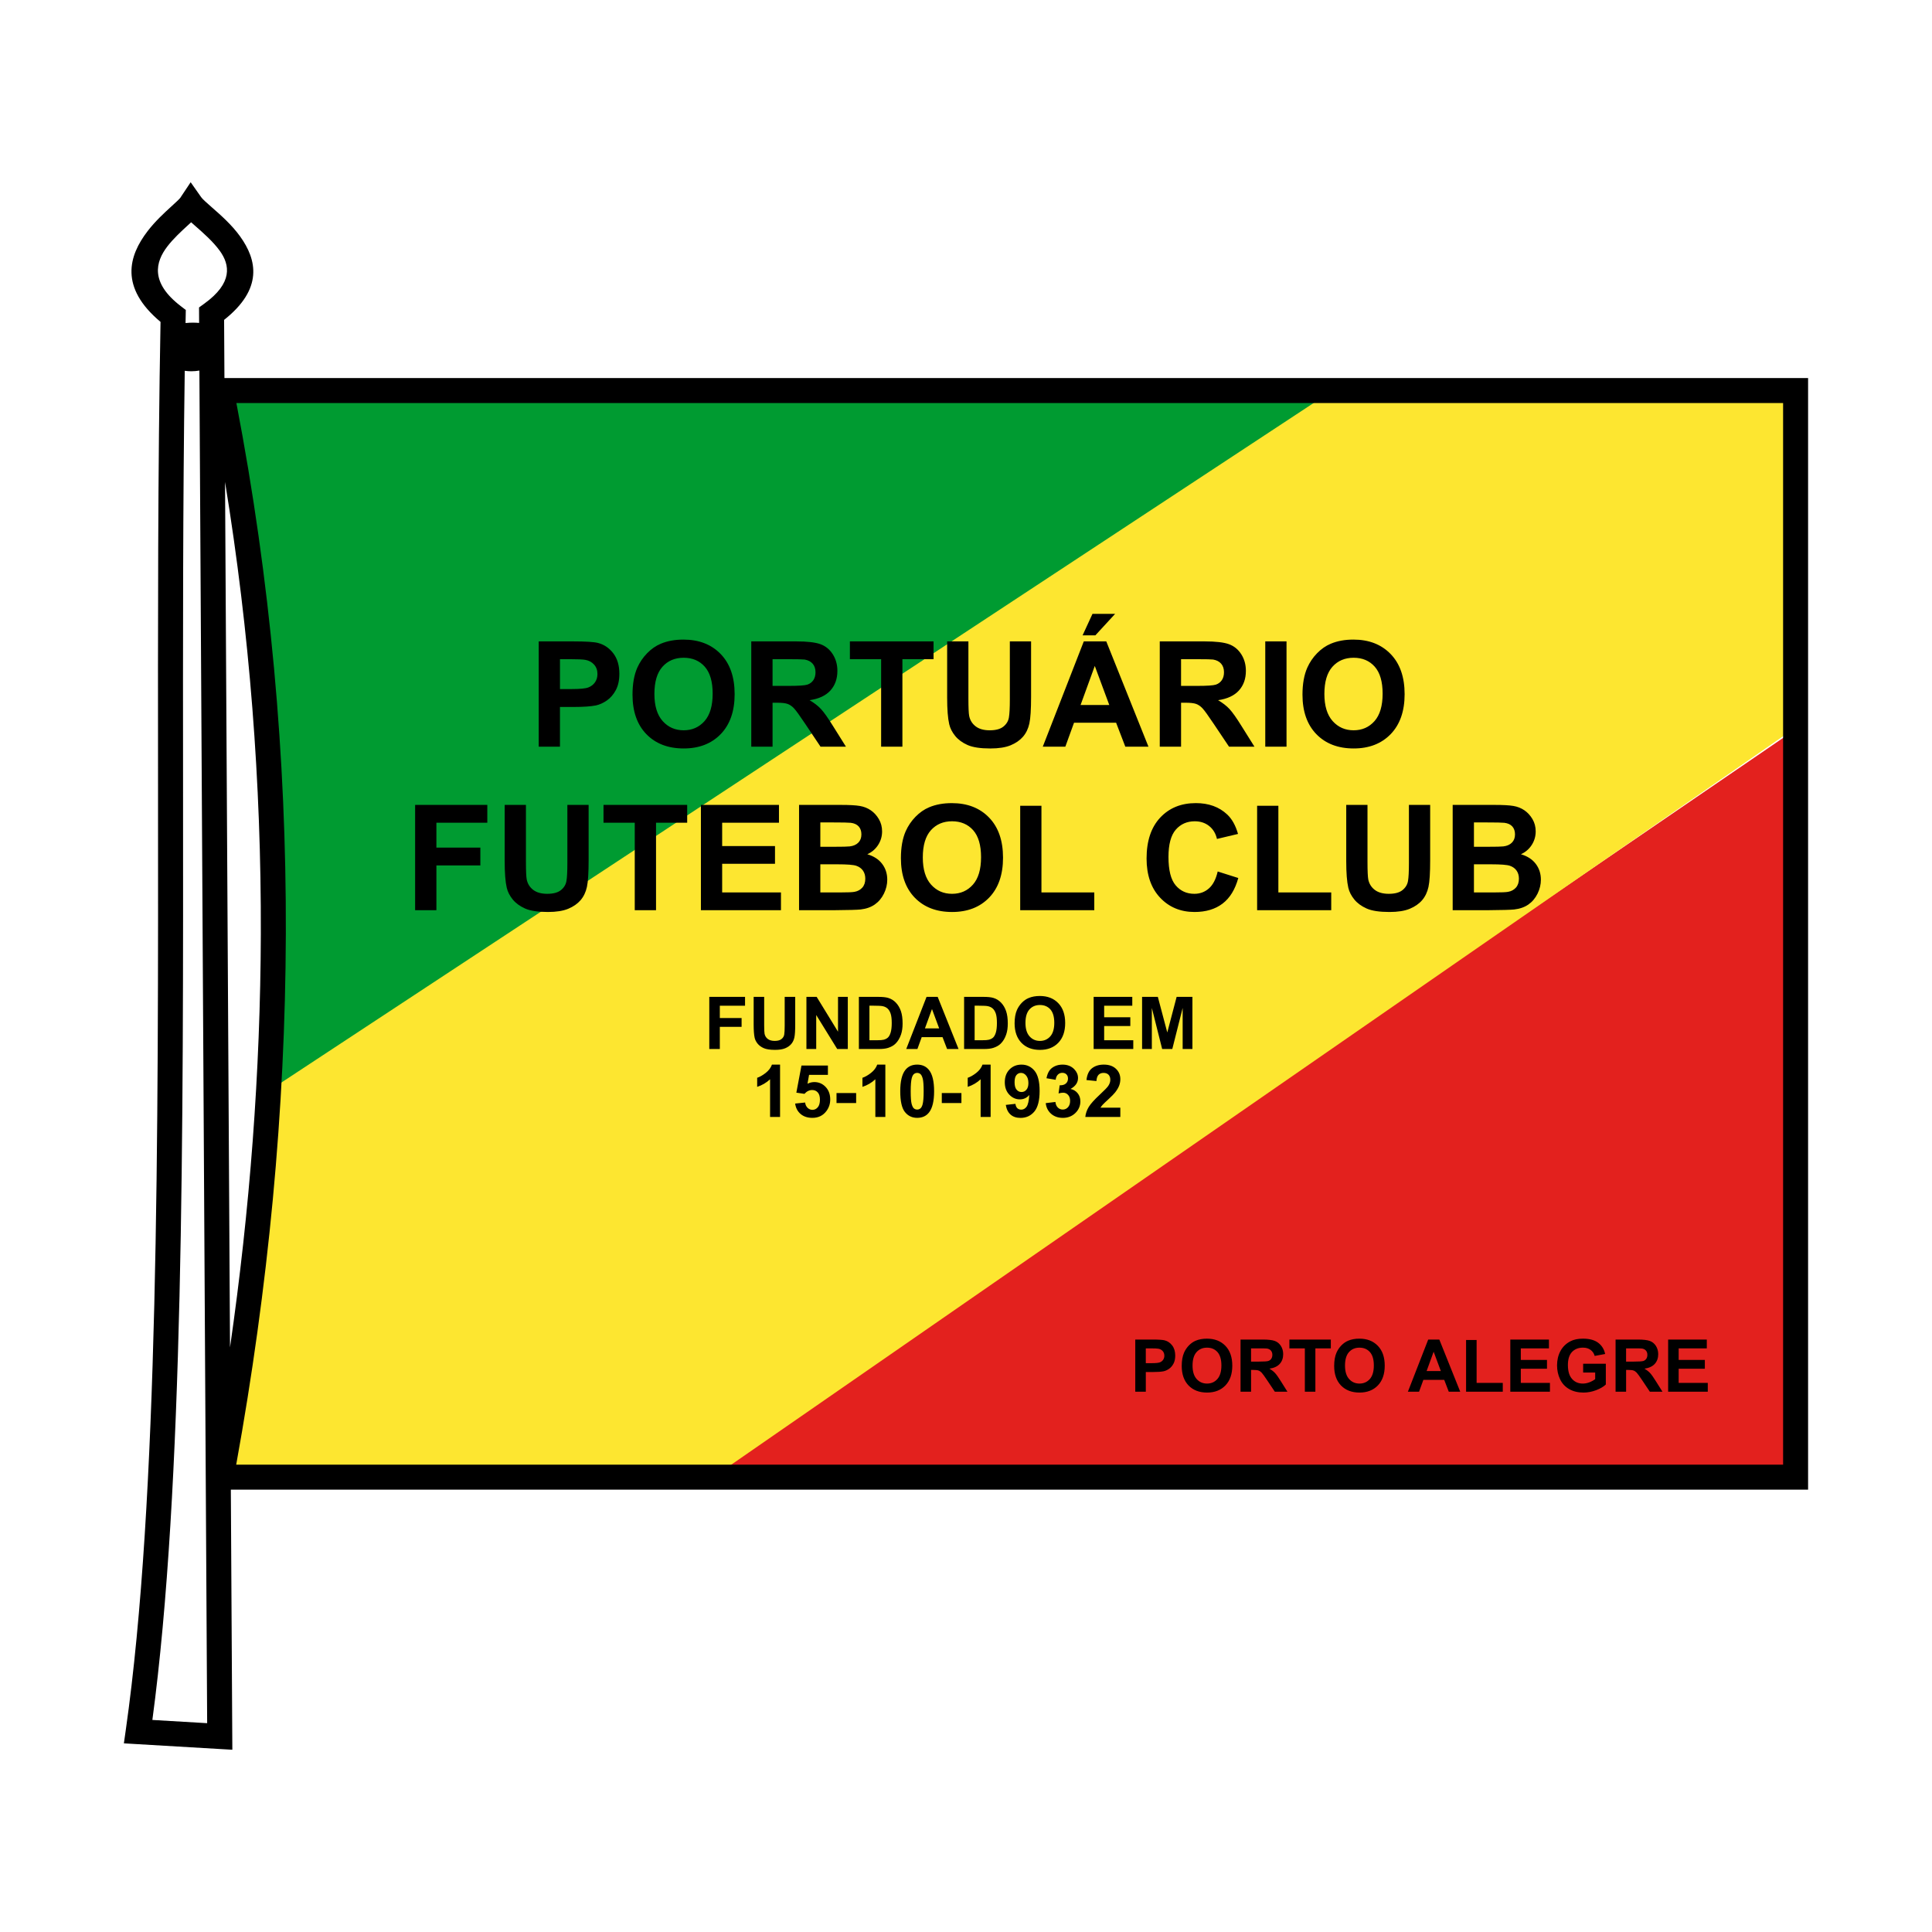
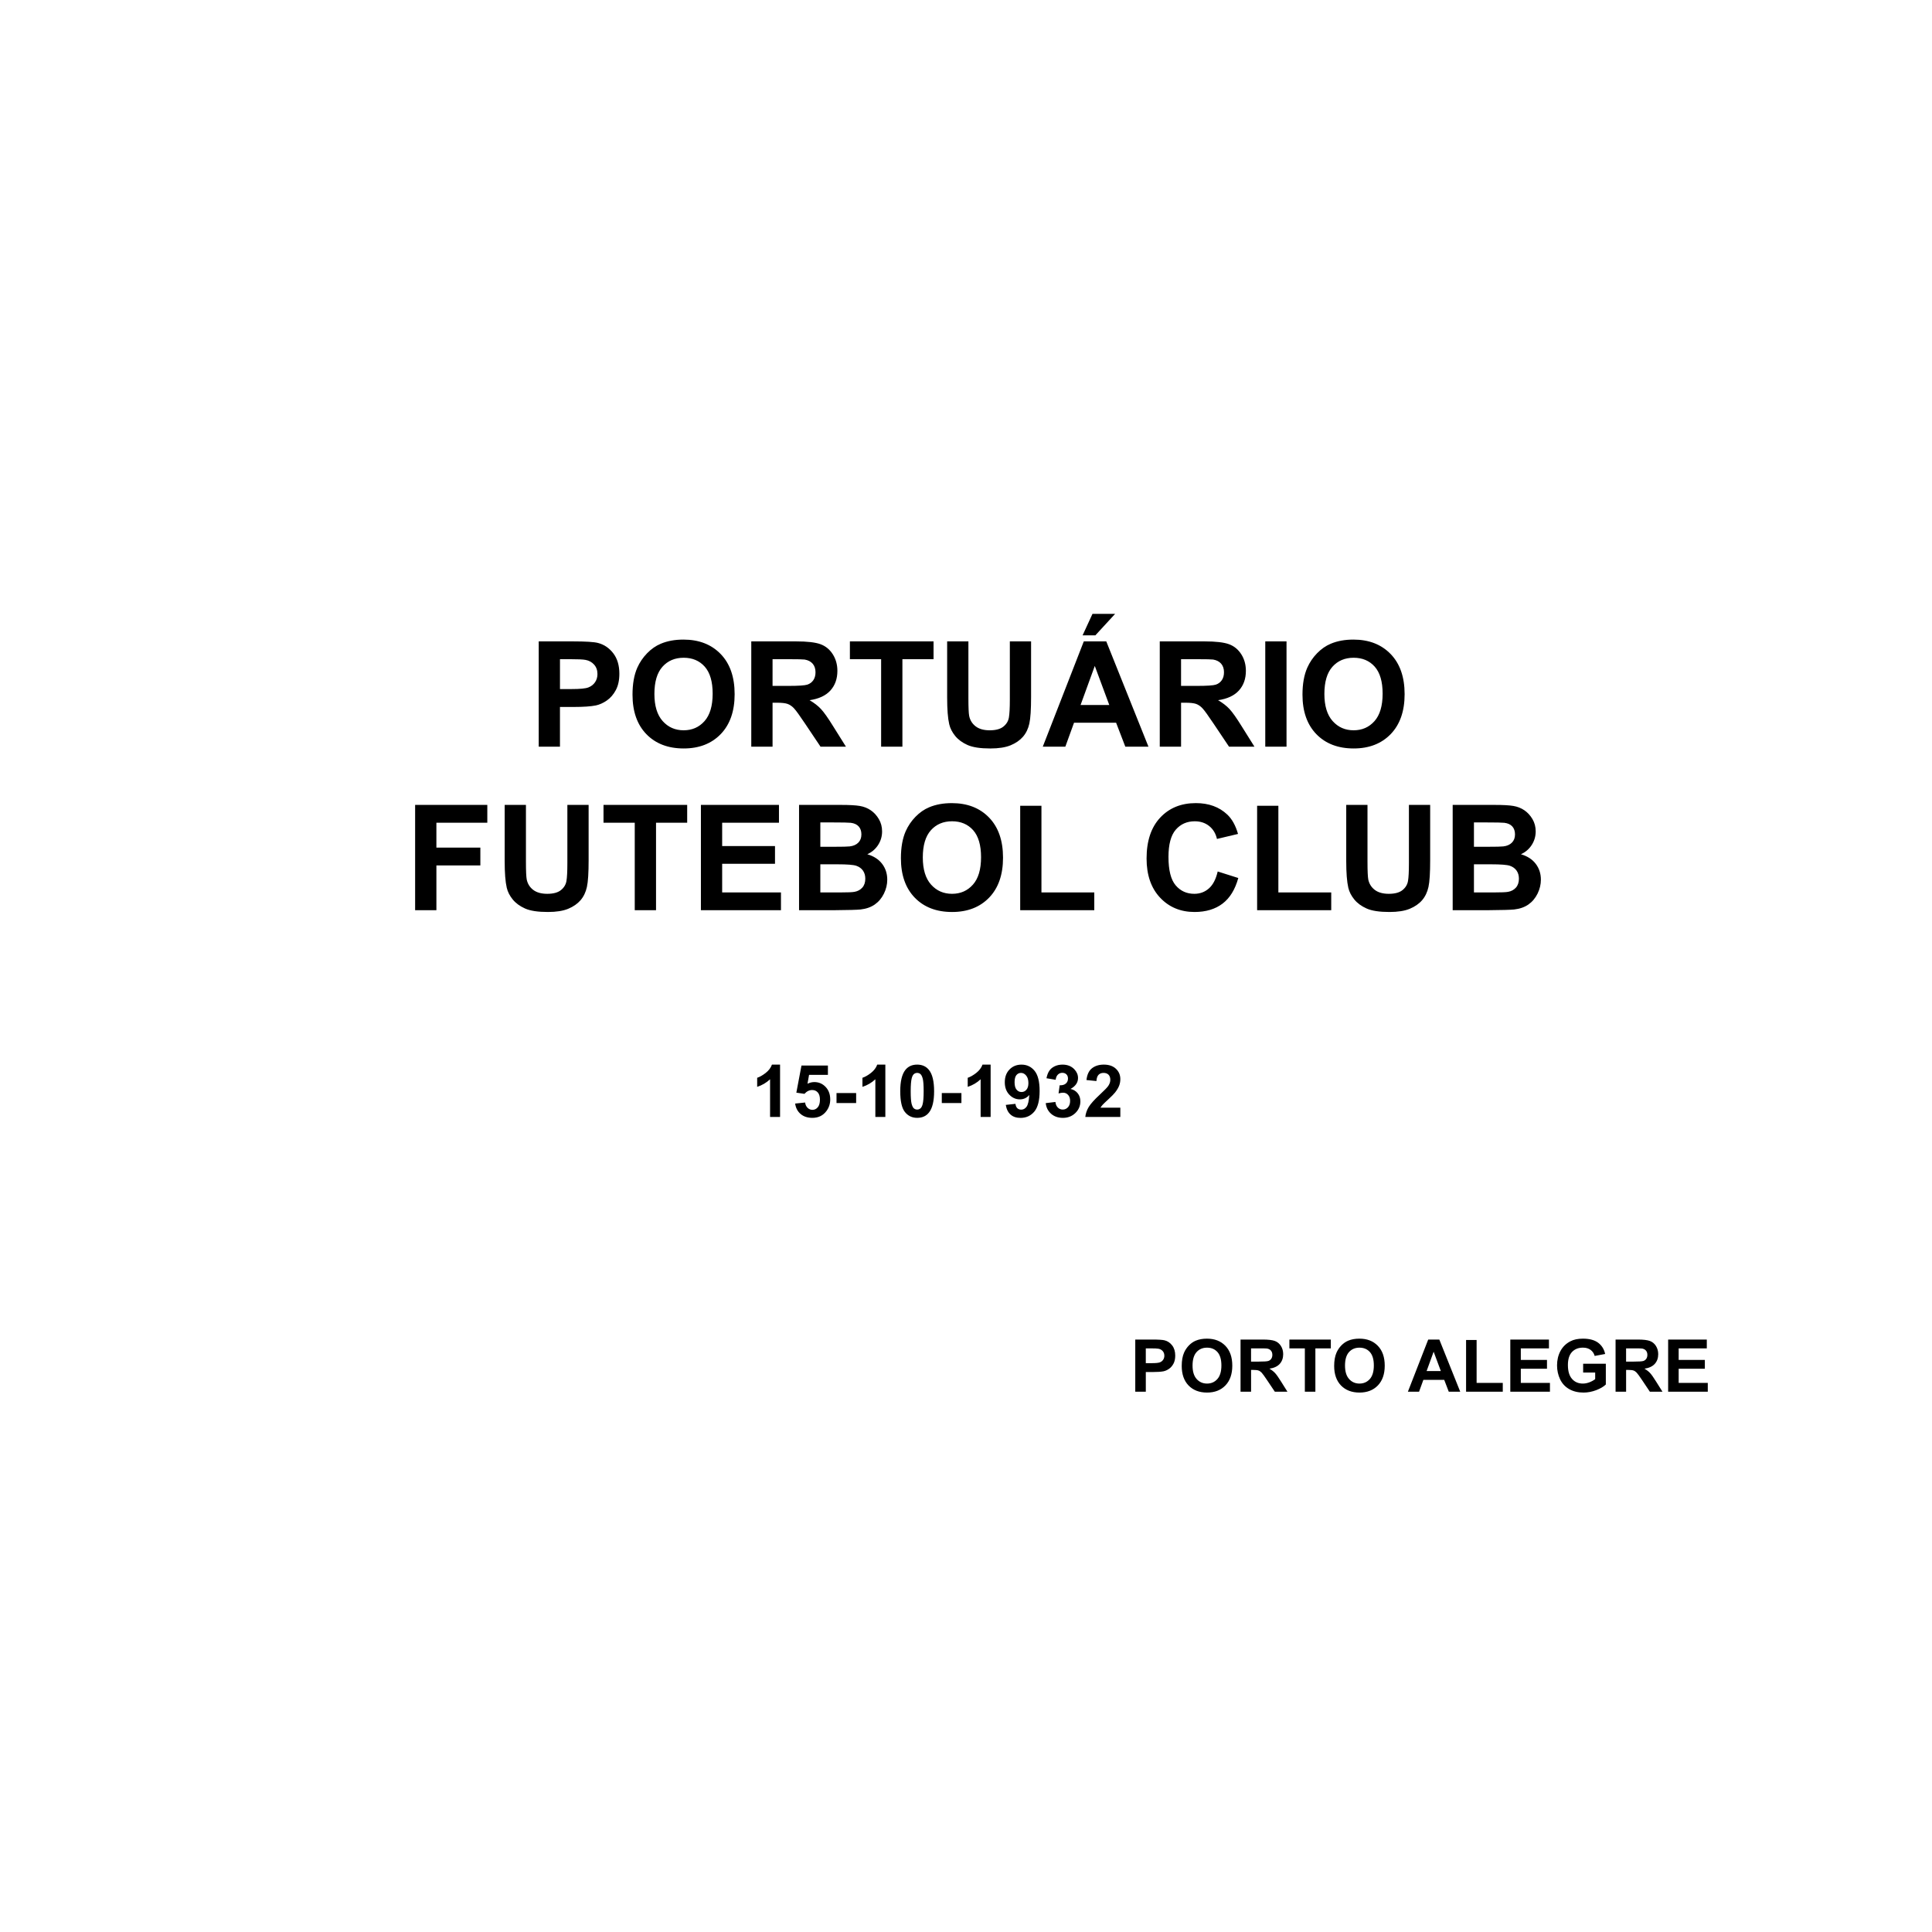
<svg xmlns="http://www.w3.org/2000/svg" version="1.1" id="Calque_1" width="192.756" height="192.756" viewBox="0 0 192.756 192.756" style="overflow:visible;enable-background:new 0 0 192.756 192.756;" xml:space="preserve">
  <g>
    <polygon style="fill-rule:evenodd;clip-rule:evenodd;fill:#FFFFFF;" points="0,0 192.756,0 192.756,192.756 0,192.756 0,0  " />
-     <path style="fill-rule:evenodd;clip-rule:evenodd;fill:#009B31;" d="M22.073,38.967l110.903,0.303L26.753,108.992   C29.353,85.996,27.174,61.963,22.073,38.967L22.073,38.967z" />
-     <path style="fill-rule:evenodd;clip-rule:evenodd;fill:#E3211E;" d="M70.003,147.377l109.445-74.812l-0.301,74.812   C179.147,147.377,69.426,147.377,70.003,147.377L70.003,147.377z" />
-     <path style="fill-rule:evenodd;clip-rule:evenodd;fill:#FDE630;" d="M27.27,108.535l105.678-69.568h46.199v33.625L71.159,147.377   H21.495C24.094,134.43,26.211,121.482,27.27,108.535L27.27,108.535z" />
    <path style="fill-rule:evenodd;clip-rule:evenodd;" d="M53.748,74.495V63.991h3.402c1.289,0,2.13,0.054,2.521,0.159   c0.601,0.157,1.108,0.499,1.514,1.027s0.609,1.21,0.609,2.045c0,0.646-0.118,1.188-0.352,1.626   c-0.234,0.44-0.531,0.785-0.893,1.037c-0.359,0.25-0.727,0.416-1.098,0.496c-0.507,0.101-1.241,0.152-2.201,0.152h-1.382v3.962   H53.748L53.748,74.495z M55.869,65.769v2.979h1.159c0.836,0,1.396-0.053,1.678-0.164c0.281-0.11,0.501-0.282,0.663-0.517   c0.159-0.234,0.239-0.506,0.239-0.817c0-0.381-0.113-0.697-0.338-0.946c-0.222-0.247-0.508-0.403-0.851-0.465   c-0.254-0.049-0.763-0.071-1.526-0.071H55.869L55.869,65.769z M63.106,69.308c0-1.071,0.158-1.969,0.479-2.695   c0.239-0.533,0.565-1.015,0.979-1.44c0.413-0.424,0.865-0.739,1.357-0.945c0.656-0.279,1.409-0.416,2.265-0.416   c1.548,0,2.786,0.48,3.716,1.441c0.929,0.959,1.393,2.294,1.393,4.003c0,1.698-0.462,3.023-1.384,3.982   c-0.922,0.955-2.154,1.436-3.696,1.436c-1.562,0-2.805-0.477-3.728-1.429C63.565,72.292,63.106,70.978,63.106,69.308L63.106,69.308   z M65.29,69.237c0,1.188,0.276,2.091,0.825,2.705c0.55,0.614,1.247,0.919,2.094,0.919c0.843,0,1.537-0.303,2.081-0.915   c0.541-0.609,0.812-1.522,0.812-2.739c0-1.204-0.265-2.101-0.79-2.695c-0.528-0.592-1.23-0.888-2.103-0.888   c-0.876,0-1.581,0.301-2.117,0.9C65.558,67.123,65.29,68.026,65.29,69.237L65.29,69.237z M74.955,74.495V63.991h4.466   c1.122,0,1.937,0.096,2.446,0.284c0.508,0.188,0.917,0.523,1.222,1.005c0.306,0.484,0.458,1.034,0.458,1.655   c0,0.788-0.233,1.441-0.695,1.954c-0.462,0.511-1.157,0.837-2.079,0.969c0.46,0.27,0.839,0.562,1.138,0.883   c0.298,0.32,0.7,0.888,1.206,1.705l1.284,2.05h-2.536l-1.533-2.287c-0.546-0.817-0.917-1.331-1.118-1.544   c-0.201-0.213-0.414-0.357-0.639-0.437c-0.225-0.079-0.579-0.118-1.068-0.118h-0.428v4.385H74.955L74.955,74.495z M77.078,68.432   h1.567c1.018,0,1.654-0.042,1.908-0.127c0.253-0.085,0.45-0.234,0.595-0.445c0.142-0.21,0.215-0.472,0.215-0.788   c0-0.354-0.095-0.638-0.284-0.856c-0.188-0.217-0.455-0.354-0.799-0.413c-0.172-0.022-0.688-0.035-1.549-0.035h-1.653V68.432   L77.078,68.432z M87.91,74.495v-8.727h-3.116v-1.778h8.347v1.778h-3.108v8.727H87.91L87.91,74.495z M94.497,63.991h2.121v5.688   c0,0.902,0.026,1.489,0.078,1.756c0.09,0.431,0.308,0.775,0.648,1.035c0.342,0.262,0.809,0.392,1.401,0.392   c0.602,0,1.057-0.122,1.362-0.369c0.307-0.245,0.49-0.549,0.55-0.905c0.063-0.359,0.095-0.954,0.095-1.785v-5.811h2.119v5.518   c0,1.262-0.056,2.152-0.172,2.673c-0.113,0.521-0.325,0.959-0.633,1.318c-0.309,0.357-0.722,0.643-1.234,0.856   c-0.517,0.213-1.191,0.318-2.023,0.318c-1.002,0-1.763-0.115-2.282-0.348c-0.519-0.232-0.927-0.533-1.228-0.902   s-0.499-0.758-0.594-1.164c-0.14-0.602-0.208-1.49-0.208-2.667V63.991L94.497,63.991z M114.581,74.495h-2.309l-0.917-2.387h-4.2   l-0.866,2.387h-2.25l4.092-10.504h2.242L114.581,74.495L114.581,74.495z M110.674,70.339l-1.447-3.898l-1.419,3.898H110.674   L110.674,70.339z M108.01,63.389l0.987-2.143h2.258l-1.971,2.143H108.01L108.01,63.389z M115.71,74.495V63.991h4.467   c1.122,0,1.938,0.096,2.445,0.284c0.509,0.188,0.917,0.523,1.223,1.005c0.307,0.484,0.457,1.034,0.457,1.655   c0,0.788-0.232,1.441-0.694,1.954c-0.461,0.511-1.156,0.837-2.079,0.969c0.461,0.27,0.84,0.562,1.139,0.883   c0.297,0.32,0.698,0.888,1.205,1.705l1.284,2.05h-2.537l-1.533-2.287c-0.546-0.817-0.917-1.331-1.117-1.544   c-0.2-0.213-0.413-0.357-0.638-0.437c-0.226-0.079-0.58-0.118-1.07-0.118h-0.427v4.385H115.71L115.71,74.495z M117.834,68.432   h1.567c1.017,0,1.653-0.042,1.908-0.127c0.251-0.085,0.449-0.234,0.593-0.445c0.143-0.21,0.216-0.472,0.216-0.788   c0-0.354-0.096-0.638-0.283-0.856c-0.188-0.217-0.455-0.354-0.8-0.413c-0.171-0.022-0.688-0.035-1.549-0.035h-1.652V68.432   L117.834,68.432z M126.236,74.495V63.991h2.121v10.504H126.236L126.236,74.495z M129.949,69.308c0-1.071,0.16-1.969,0.48-2.695   c0.238-0.533,0.563-1.015,0.978-1.44c0.414-0.424,0.865-0.739,1.357-0.945c0.655-0.279,1.408-0.416,2.266-0.416   c1.547,0,2.784,0.48,3.714,1.441c0.929,0.959,1.395,2.294,1.395,4.003c0,1.698-0.462,3.023-1.384,3.982   c-0.922,0.955-2.156,1.436-3.695,1.436c-1.562,0-2.807-0.477-3.729-1.429C130.41,72.292,129.949,70.978,129.949,69.308   L129.949,69.308z M132.134,69.237c0,1.188,0.276,2.091,0.825,2.705c0.55,0.614,1.247,0.919,2.093,0.919   c0.843,0,1.538-0.303,2.082-0.915c0.539-0.609,0.811-1.522,0.811-2.739c0-1.204-0.264-2.101-0.789-2.695   c-0.528-0.592-1.231-0.888-2.104-0.888c-0.875,0-1.58,0.301-2.116,0.9C132.402,67.123,132.134,68.026,132.134,69.237   L132.134,69.237z" />
    <path style="fill-rule:evenodd;clip-rule:evenodd;" d="M41.417,90.81V80.306h7.202v1.778h-5.08v2.484h4.386v1.778H43.54v4.464   H41.417L41.417,90.81z M50.354,80.306h2.119v5.688c0,0.903,0.027,1.49,0.079,1.756c0.09,0.431,0.308,0.775,0.648,1.035   c0.342,0.261,0.809,0.391,1.401,0.391c0.602,0,1.057-0.123,1.362-0.369c0.306-0.245,0.489-0.548,0.55-0.905   c0.064-0.359,0.093-0.954,0.093-1.785v-5.811h2.121v5.517c0,1.262-0.056,2.153-0.172,2.674c-0.115,0.521-0.325,0.958-0.633,1.318   c-0.309,0.357-0.722,0.644-1.235,0.856c-0.516,0.213-1.191,0.318-2.023,0.318c-1.002,0-1.763-0.115-2.281-0.348   c-0.52-0.232-0.928-0.533-1.229-0.902c-0.3-0.369-0.499-0.758-0.594-1.164c-0.14-0.602-0.208-1.49-0.208-2.666V80.306   L50.354,80.306z M63.329,90.81v-8.726h-3.117v-1.778h8.348v1.778h-3.108v8.726H63.329L63.329,90.81z M69.93,90.81V80.306h7.787   v1.778H72.05v2.328h5.272v1.768H72.05v2.859h5.867v1.771H69.93L69.93,90.81z M79.723,80.306h4.199c0.831,0,1.452,0.034,1.861,0.104   c0.408,0.069,0.773,0.213,1.095,0.433c0.324,0.221,0.59,0.512,0.805,0.878c0.215,0.364,0.323,0.775,0.323,1.228   c0,0.492-0.132,0.944-0.396,1.355c-0.266,0.411-0.626,0.719-1.079,0.925c0.638,0.186,1.133,0.504,1.475,0.951   c0.345,0.45,0.516,0.979,0.516,1.585c0,0.477-0.11,0.941-0.333,1.394c-0.223,0.45-0.525,0.812-0.91,1.081   c-0.385,0.269-0.859,0.435-1.424,0.499c-0.353,0.036-1.206,0.061-2.558,0.071h-3.575V80.306L79.723,80.306z M81.845,82.054v2.429   h1.39c0.826,0,1.34-0.012,1.541-0.037c0.361-0.042,0.647-0.166,0.856-0.374c0.208-0.208,0.31-0.482,0.31-0.822   c0-0.325-0.087-0.589-0.267-0.792c-0.181-0.203-0.447-0.325-0.799-0.367c-0.211-0.024-0.815-0.037-1.813-0.037H81.845   L81.845,82.054z M81.845,86.232v2.807h1.962c0.766,0,1.25-0.02,1.455-0.063c0.315-0.057,0.572-0.198,0.77-0.418   c0.199-0.223,0.299-0.521,0.299-0.893c0-0.315-0.079-0.582-0.23-0.802c-0.154-0.22-0.374-0.382-0.663-0.482   c-0.289-0.101-0.917-0.149-1.881-0.149H81.845L81.845,86.232z M89.884,85.623c0-1.071,0.159-1.969,0.479-2.696   c0.239-0.533,0.564-1.015,0.979-1.44c0.414-0.422,0.866-0.739,1.357-0.943c0.656-0.279,1.409-0.416,2.265-0.416   c1.548,0,2.785,0.479,3.715,1.44c0.928,0.958,1.393,2.294,1.393,4.004c0,1.697-0.462,3.023-1.383,3.981   c-0.922,0.956-2.155,1.436-3.696,1.436c-1.563,0-2.805-0.477-3.728-1.429C90.344,88.606,89.884,87.293,89.884,85.623L89.884,85.623   z M92.068,85.552c0,1.189,0.276,2.091,0.825,2.705c0.55,0.614,1.246,0.919,2.093,0.919c0.844,0,1.539-0.304,2.082-0.915   c0.541-0.608,0.812-1.521,0.812-2.739c0-1.204-0.264-2.101-0.79-2.696c-0.529-0.591-1.23-0.887-2.104-0.887   c-0.875,0-1.58,0.301-2.116,0.9C92.337,83.439,92.068,84.341,92.068,85.552L92.068,85.552z M101.785,90.81V80.391h2.12v8.648h5.272   v1.771H101.785L101.785,90.81z M121.49,86.948l2.054,0.651c-0.315,1.147-0.838,1.999-1.571,2.556   c-0.732,0.555-1.663,0.834-2.792,0.834c-1.393,0-2.541-0.477-3.438-1.429c-0.898-0.954-1.349-2.257-1.349-3.908   c0-1.749,0.453-3.106,1.356-4.074c0.901-0.966,2.088-1.451,3.56-1.451c1.284,0,2.328,0.379,3.132,1.14   c0.479,0.448,0.835,1.093,1.076,1.935l-2.102,0.5c-0.123-0.544-0.382-0.975-0.778-1.29c-0.394-0.315-0.873-0.472-1.436-0.472   c-0.777,0-1.41,0.279-1.896,0.838c-0.483,0.558-0.727,1.463-0.727,2.715c0,1.328,0.237,2.274,0.717,2.837   c0.478,0.564,1.1,0.846,1.862,0.846c0.563,0,1.049-0.179,1.454-0.538C121.021,88.281,121.312,87.716,121.49,86.948L121.49,86.948z    M125.423,90.81V80.391h2.12v8.648h5.274v1.771H125.423L125.423,90.81z M134.315,80.306h2.12v5.688c0,0.903,0.028,1.49,0.078,1.756   c0.092,0.431,0.309,0.775,0.649,1.035c0.343,0.261,0.81,0.391,1.401,0.391c0.602,0,1.056-0.123,1.362-0.369   c0.305-0.245,0.489-0.548,0.55-0.905c0.064-0.359,0.093-0.954,0.093-1.785v-5.811h2.12v5.517c0,1.262-0.055,2.153-0.171,2.674   c-0.115,0.521-0.325,0.958-0.634,1.318c-0.308,0.357-0.721,0.644-1.234,0.856c-0.516,0.213-1.19,0.318-2.023,0.318   c-1.002,0-1.763-0.115-2.28-0.348c-0.521-0.232-0.929-0.533-1.229-0.902c-0.301-0.369-0.499-0.758-0.595-1.164   c-0.139-0.602-0.208-1.49-0.208-2.666V80.306L134.315,80.306z M144.933,80.306h4.199c0.832,0,1.453,0.034,1.861,0.104   c0.408,0.069,0.772,0.213,1.096,0.433c0.322,0.221,0.589,0.512,0.805,0.878c0.216,0.364,0.322,0.775,0.322,1.228   c0,0.492-0.131,0.944-0.396,1.355c-0.265,0.411-0.626,0.719-1.077,0.925c0.639,0.186,1.133,0.504,1.474,0.951   c0.345,0.45,0.517,0.979,0.517,1.585c0,0.477-0.11,0.941-0.332,1.394c-0.224,0.45-0.525,0.812-0.91,1.081   c-0.385,0.269-0.859,0.435-1.423,0.499c-0.354,0.036-1.207,0.061-2.559,0.071h-3.576V80.306L144.933,80.306z M147.056,82.054v2.429   h1.389c0.828,0,1.341-0.012,1.541-0.037c0.362-0.042,0.648-0.166,0.855-0.374c0.208-0.208,0.311-0.482,0.311-0.822   c0-0.325-0.087-0.589-0.266-0.792c-0.181-0.203-0.447-0.325-0.801-0.367c-0.209-0.024-0.812-0.037-1.812-0.037H147.056   L147.056,82.054z M147.056,86.232v2.807h1.962c0.765,0,1.25-0.02,1.455-0.063c0.315-0.057,0.571-0.198,0.771-0.418   c0.197-0.223,0.299-0.521,0.299-0.893c0-0.315-0.079-0.582-0.231-0.802c-0.154-0.22-0.374-0.382-0.663-0.482   c-0.287-0.101-0.916-0.149-1.879-0.149H147.056L147.056,86.232z" />
-     <path style="fill-rule:evenodd;clip-rule:evenodd;" d="M70.766,104.661v-5.203h3.567v0.881h-2.516v1.23h2.172v0.881h-2.172v2.211   H70.766L70.766,104.661z M75.192,99.458h1.05v2.818c0,0.446,0.013,0.737,0.039,0.869c0.045,0.214,0.152,0.384,0.321,0.513   c0.169,0.129,0.4,0.193,0.694,0.193c0.297,0,0.522-0.06,0.674-0.184c0.152-0.12,0.243-0.271,0.273-0.447   c0.03-0.178,0.046-0.474,0.046-0.884v-2.879h1.05v2.733c0,0.625-0.027,1.065-0.084,1.322c-0.057,0.26-0.161,0.477-0.314,0.654   c-0.152,0.177-0.357,0.319-0.611,0.424c-0.256,0.105-0.59,0.156-1.002,0.156c-0.497,0-0.874-0.056-1.13-0.172   c-0.257-0.114-0.458-0.263-0.608-0.445c-0.149-0.184-0.247-0.376-0.295-0.577c-0.068-0.298-0.102-0.737-0.102-1.32V99.458   L75.192,99.458z M80.457,104.661v-5.203h1.022l2.13,3.475v-3.475h0.976v5.203H83.53l-2.096-3.394v3.394H80.457L80.457,104.661z    M85.692,99.458h1.919c0.432,0,0.762,0.033,0.99,0.1c0.305,0.09,0.567,0.25,0.784,0.48c0.218,0.229,0.384,0.51,0.499,0.842   c0.112,0.333,0.168,0.742,0.168,1.23c0,0.428-0.052,0.797-0.159,1.106c-0.13,0.378-0.315,0.685-0.558,0.918   c-0.182,0.179-0.427,0.316-0.738,0.416c-0.231,0.074-0.541,0.11-0.93,0.11h-1.976V99.458L85.692,99.458z M86.743,100.339v3.445   h0.783c0.293,0,0.505-0.016,0.636-0.05c0.169-0.042,0.312-0.114,0.424-0.216c0.113-0.102,0.204-0.271,0.275-0.503   s0.108-0.552,0.108-0.953c0-0.402-0.037-0.71-0.108-0.925c-0.071-0.216-0.17-0.385-0.297-0.504   c-0.128-0.121-0.291-0.202-0.487-0.245c-0.146-0.034-0.433-0.05-0.862-0.05H86.743L86.743,100.339z M95.635,104.661h-1.143   l-0.454-1.183h-2.08l-0.429,1.183h-1.114l2.026-5.203h1.111L95.635,104.661L95.635,104.661z M93.701,102.603l-0.717-1.93   l-0.703,1.93H93.701L93.701,102.603z M96.189,99.458h1.92c0.433,0,0.761,0.033,0.988,0.1c0.306,0.09,0.566,0.25,0.784,0.48   c0.219,0.229,0.384,0.51,0.498,0.842c0.113,0.333,0.169,0.742,0.169,1.23c0,0.428-0.054,0.797-0.16,1.106   c-0.129,0.378-0.314,0.685-0.556,0.918c-0.182,0.179-0.428,0.316-0.739,0.416c-0.229,0.074-0.541,0.11-0.929,0.11h-1.975V99.458   L96.189,99.458z M97.239,100.339v3.445h0.783c0.293,0,0.505-0.016,0.637-0.05c0.168-0.042,0.31-0.114,0.424-0.216   c0.111-0.102,0.202-0.271,0.274-0.503c0.069-0.232,0.106-0.552,0.106-0.953c0-0.402-0.037-0.71-0.106-0.925   c-0.072-0.216-0.172-0.385-0.298-0.504c-0.128-0.121-0.291-0.202-0.487-0.245c-0.147-0.034-0.434-0.05-0.863-0.05H97.239   L97.239,100.339z M101.227,102.092c0-0.53,0.079-0.975,0.237-1.335c0.12-0.264,0.28-0.502,0.485-0.714   c0.204-0.209,0.429-0.365,0.673-0.467c0.324-0.139,0.697-0.206,1.121-0.206c0.767,0,1.379,0.237,1.84,0.714   c0.46,0.475,0.69,1.136,0.69,1.982c0,0.841-0.229,1.497-0.685,1.972c-0.458,0.474-1.067,0.71-1.83,0.71   c-0.774,0-1.391-0.235-1.848-0.706C101.456,103.569,101.227,102.918,101.227,102.092L101.227,102.092z M102.31,102.057   c0,0.589,0.137,1.036,0.408,1.34s0.617,0.455,1.037,0.455c0.418,0,0.761-0.15,1.03-0.452c0.267-0.302,0.401-0.754,0.401-1.356   c0-0.597-0.131-1.041-0.39-1.337c-0.262-0.292-0.611-0.438-1.042-0.438c-0.434,0-0.783,0.149-1.049,0.446   C102.442,101.01,102.31,101.456,102.31,102.057L102.31,102.057z M109.113,104.661v-5.203h3.855v0.881h-2.806v1.153h2.61v0.876   h-2.61v1.416h2.905v0.877H109.113L109.113,104.661z M113.946,104.661v-5.203h1.572l0.942,3.55l0.933-3.55h1.575v5.203h-0.974   v-4.096l-1.034,4.096h-1.01l-1.031-4.096v4.096H113.946L113.946,104.661z" />
    <path style="fill-rule:evenodd;clip-rule:evenodd;" d="M77.827,111.439H76.83v-3.759c-0.365,0.342-0.793,0.594-1.287,0.756v-0.904   c0.259-0.085,0.542-0.246,0.847-0.483c0.306-0.239,0.515-0.516,0.628-0.833h0.809V111.439L77.827,111.439z M79.332,110.102   l0.994-0.104c0.028,0.225,0.113,0.403,0.251,0.534c0.139,0.132,0.301,0.197,0.482,0.197c0.209,0,0.385-0.085,0.53-0.253   c0.144-0.17,0.217-0.425,0.217-0.766c0-0.318-0.072-0.56-0.216-0.718c-0.143-0.16-0.33-0.24-0.559-0.24   c-0.286,0-0.542,0.127-0.77,0.381l-0.809-0.118l0.512-2.707h2.637v0.933h-1.881l-0.156,0.884c0.223-0.111,0.449-0.167,0.682-0.167   c0.442,0,0.818,0.162,1.124,0.482c0.308,0.322,0.462,0.74,0.462,1.254c0,0.427-0.124,0.811-0.372,1.145   c-0.34,0.46-0.808,0.689-1.41,0.689c-0.48,0-0.872-0.129-1.174-0.387C79.573,110.884,79.391,110.537,79.332,110.102L79.332,110.102   z M83.459,110.052v-0.998h1.959v0.998H83.459L83.459,110.052z M88.331,111.439h-0.997v-3.759c-0.365,0.342-0.794,0.594-1.288,0.756   v-0.904c0.259-0.085,0.543-0.246,0.848-0.483c0.305-0.239,0.515-0.516,0.628-0.833h0.809V111.439L88.331,111.439z M91.506,106.216   c0.505,0,0.899,0.181,1.183,0.54c0.338,0.425,0.507,1.131,0.507,2.117c0,0.984-0.17,1.692-0.511,2.123   c-0.281,0.355-0.674,0.532-1.179,0.532c-0.504,0-0.913-0.194-1.223-0.584c-0.311-0.389-0.465-1.083-0.465-2.081   c0-0.979,0.171-1.685,0.511-2.116C90.61,106.394,91.002,106.216,91.506,106.216L91.506,106.216z M91.506,107.043   c-0.12,0-0.228,0.038-0.322,0.114c-0.095,0.078-0.168,0.215-0.22,0.414c-0.068,0.259-0.104,0.692-0.104,1.302   c0,0.611,0.032,1.03,0.092,1.258c0.062,0.229,0.14,0.381,0.232,0.457c0.095,0.075,0.201,0.113,0.321,0.113   c0.121,0,0.229-0.038,0.324-0.116c0.094-0.075,0.168-0.214,0.221-0.412c0.068-0.256,0.103-0.688,0.103-1.3   c0-0.609-0.031-1.028-0.092-1.258c-0.062-0.228-0.139-0.38-0.232-0.458C91.735,107.081,91.627,107.043,91.506,107.043   L91.506,107.043z M93.963,110.052v-0.998h1.958v0.998H93.963L93.963,110.052z M98.835,111.439h-0.997v-3.759   c-0.365,0.342-0.794,0.594-1.289,0.756v-0.904c0.26-0.085,0.543-0.246,0.848-0.483c0.305-0.239,0.516-0.516,0.628-0.833h0.81   V111.439L98.835,111.439z M100.347,110.236l0.964-0.106c0.024,0.196,0.087,0.342,0.187,0.437c0.1,0.094,0.229,0.142,0.393,0.142   c0.207,0,0.382-0.095,0.524-0.283c0.146-0.189,0.237-0.582,0.278-1.179c-0.25,0.292-0.565,0.437-0.94,0.437   c-0.408,0-0.763-0.158-1.06-0.473c-0.298-0.316-0.445-0.728-0.445-1.233c0-0.529,0.156-0.953,0.471-1.276   c0.313-0.322,0.713-0.484,1.196-0.484c0.529,0,0.962,0.204,1.3,0.612s0.508,1.079,0.508,2.014c0,0.951-0.178,1.638-0.528,2.059   c-0.354,0.42-0.812,0.63-1.379,0.63c-0.405,0-0.734-0.106-0.984-0.324C100.578,110.99,100.418,110.667,100.347,110.236   L100.347,110.236z M102.604,108.058c0-0.322-0.074-0.571-0.223-0.749c-0.147-0.178-0.32-0.266-0.514-0.266   c-0.184,0-0.337,0.072-0.458,0.217c-0.124,0.146-0.184,0.385-0.184,0.717c0,0.336,0.066,0.583,0.199,0.737   c0.131,0.158,0.297,0.237,0.497,0.237c0.19,0,0.354-0.075,0.483-0.226C102.539,108.572,102.604,108.351,102.604,108.058   L102.604,108.058z M104.333,110.059l0.964-0.116c0.03,0.246,0.113,0.434,0.248,0.562c0.136,0.132,0.299,0.196,0.49,0.196   c0.205,0,0.379-0.079,0.521-0.234c0.139-0.157,0.209-0.365,0.209-0.631c0-0.251-0.066-0.449-0.201-0.597   c-0.136-0.147-0.3-0.22-0.494-0.22c-0.126,0-0.279,0.023-0.458,0.073l0.111-0.812c0.271,0.007,0.476-0.051,0.617-0.175   c0.142-0.125,0.213-0.289,0.213-0.495c0-0.176-0.051-0.314-0.155-0.419c-0.104-0.104-0.244-0.156-0.416-0.156   c-0.171,0-0.316,0.06-0.437,0.178c-0.121,0.118-0.193,0.291-0.221,0.518l-0.918-0.155c0.063-0.315,0.159-0.566,0.29-0.754   c0.127-0.188,0.309-0.336,0.539-0.443c0.229-0.108,0.488-0.162,0.774-0.162c0.491,0,0.883,0.156,1.179,0.468   c0.242,0.256,0.366,0.544,0.366,0.866c0,0.457-0.25,0.821-0.749,1.093c0.297,0.063,0.535,0.207,0.714,0.43   c0.179,0.221,0.269,0.491,0.269,0.806c0,0.457-0.168,0.846-0.5,1.168c-0.333,0.321-0.749,0.482-1.245,0.482   c-0.471,0-0.862-0.136-1.173-0.406C104.561,110.851,104.381,110.497,104.333,110.059L104.333,110.059z M111.776,110.513v0.927   h-3.495c0.038-0.351,0.15-0.682,0.341-0.996c0.188-0.313,0.562-0.729,1.121-1.247c0.45-0.418,0.726-0.703,0.826-0.852   c0.139-0.206,0.207-0.41,0.207-0.61c0-0.222-0.061-0.393-0.179-0.513c-0.121-0.12-0.286-0.179-0.496-0.179   c-0.208,0-0.374,0.062-0.496,0.188c-0.124,0.125-0.195,0.334-0.215,0.625l-0.993-0.1c0.061-0.55,0.246-0.942,0.559-1.182   s0.701-0.358,1.171-0.358c0.513,0,0.916,0.139,1.209,0.415c0.294,0.277,0.44,0.621,0.44,1.033c0,0.234-0.042,0.456-0.125,0.669   c-0.084,0.212-0.219,0.434-0.399,0.664c-0.121,0.154-0.339,0.375-0.653,0.664c-0.314,0.288-0.514,0.481-0.598,0.575   c-0.083,0.095-0.153,0.187-0.204,0.276H111.776L111.776,110.513z" />
    <path style="fill-rule:evenodd;clip-rule:evenodd;" d="M113.266,138.85v-5.203h1.686c0.638,0,1.055,0.027,1.248,0.079   c0.298,0.077,0.549,0.247,0.75,0.509s0.303,0.6,0.303,1.013c0,0.319-0.059,0.589-0.175,0.806c-0.117,0.218-0.263,0.389-0.442,0.513   c-0.179,0.124-0.359,0.206-0.544,0.246c-0.251,0.05-0.614,0.075-1.09,0.075h-0.684v1.963H113.266L113.266,138.85z M114.317,134.526   v1.477h0.572c0.415,0,0.693-0.027,0.832-0.081c0.139-0.055,0.248-0.14,0.327-0.257c0.079-0.115,0.119-0.251,0.119-0.403   c0-0.189-0.055-0.345-0.166-0.469c-0.111-0.123-0.254-0.2-0.422-0.23c-0.127-0.024-0.379-0.036-0.757-0.036H114.317   L114.317,134.526z M117.901,136.28c0-0.53,0.077-0.976,0.237-1.335c0.117-0.265,0.279-0.503,0.483-0.715   c0.204-0.208,0.43-0.364,0.672-0.467c0.325-0.138,0.699-0.205,1.123-0.205c0.766,0,1.378,0.237,1.839,0.713   c0.46,0.475,0.691,1.137,0.691,1.983c0,0.84-0.229,1.496-0.687,1.972c-0.456,0.474-1.067,0.711-1.83,0.711   c-0.774,0-1.389-0.236-1.846-0.707C118.128,137.758,117.901,137.107,117.901,136.28L117.901,136.28z M118.981,136.245   c0,0.589,0.137,1.035,0.408,1.34c0.273,0.304,0.619,0.454,1.037,0.454s0.763-0.15,1.031-0.452c0.268-0.302,0.402-0.753,0.402-1.356   c0-0.597-0.132-1.041-0.392-1.335c-0.263-0.293-0.608-0.439-1.042-0.439s-0.783,0.148-1.047,0.445   C119.114,135.197,118.981,135.646,118.981,136.245L118.981,136.245z M123.769,138.85v-5.203h2.212c0.556,0,0.959,0.048,1.212,0.141   c0.251,0.094,0.454,0.259,0.605,0.498c0.151,0.24,0.226,0.513,0.226,0.82c0,0.39-0.114,0.713-0.343,0.967   c-0.229,0.254-0.574,0.415-1.029,0.48c0.227,0.132,0.414,0.278,0.562,0.437c0.146,0.159,0.346,0.44,0.597,0.845l0.637,1.016h-1.257   l-0.76-1.133c-0.271-0.404-0.454-0.659-0.554-0.766c-0.1-0.104-0.204-0.176-0.316-0.216c-0.111-0.039-0.285-0.059-0.529-0.059   h-0.212v2.173H123.769L123.769,138.85z M124.819,135.847h0.777c0.504,0,0.818-0.021,0.945-0.063   c0.125-0.042,0.222-0.116,0.293-0.22c0.071-0.104,0.108-0.234,0.108-0.391c0-0.176-0.049-0.317-0.142-0.425   s-0.226-0.176-0.396-0.205c-0.085-0.01-0.342-0.017-0.768-0.017h-0.819V135.847L124.819,135.847z M130.185,138.85v-4.323h-1.542   v-0.88h4.134v0.88h-1.541v4.323H130.185L130.185,138.85z M133.11,136.28c0-0.53,0.079-0.976,0.237-1.335   c0.118-0.265,0.279-0.503,0.483-0.715c0.205-0.208,0.429-0.364,0.674-0.467c0.323-0.138,0.696-0.205,1.121-0.205   c0.767,0,1.38,0.237,1.839,0.713c0.462,0.475,0.691,1.137,0.691,1.983c0,0.84-0.229,1.496-0.685,1.972   c-0.458,0.474-1.068,0.711-1.832,0.711c-0.772,0-1.388-0.236-1.846-0.707C133.338,137.758,133.11,137.107,133.11,136.28   L133.11,136.28z M134.192,136.245c0,0.589,0.136,1.035,0.408,1.34c0.271,0.304,0.617,0.454,1.035,0.454   c0.419,0,0.763-0.15,1.032-0.452c0.267-0.302,0.401-0.753,0.401-1.356c0-0.597-0.13-1.041-0.392-1.335   c-0.261-0.293-0.609-0.439-1.042-0.439c-0.434,0-0.782,0.148-1.047,0.445C134.324,135.197,134.192,135.646,134.192,136.245   L134.192,136.245z M145.687,138.85h-1.144l-0.454-1.183h-2.079l-0.43,1.183h-1.114l2.027-5.203h1.109L145.687,138.85   L145.687,138.85z M143.752,136.79l-0.717-1.93l-0.702,1.93H143.752L143.752,136.79z M146.271,138.85v-5.16h1.051v4.283h2.61v0.877   H146.271L146.271,138.85z M150.683,138.85v-5.203h3.856v0.88h-2.807v1.154h2.611v0.875h-2.611v1.417h2.906v0.877H150.683   L150.683,138.85z M157.951,136.937v-0.877h2.263v2.072c-0.221,0.214-0.538,0.401-0.957,0.563c-0.418,0.16-0.84,0.242-1.268,0.242   c-0.545,0-1.02-0.113-1.424-0.342s-0.709-0.556-0.912-0.979c-0.202-0.426-0.306-0.887-0.306-1.386c0-0.542,0.115-1.024,0.342-1.445   c0.228-0.42,0.559-0.743,0.997-0.968c0.333-0.173,0.748-0.259,1.245-0.259c0.646,0,1.151,0.136,1.513,0.405   c0.363,0.271,0.599,0.646,0.702,1.124l-1.044,0.195c-0.072-0.255-0.212-0.458-0.413-0.605c-0.203-0.148-0.454-0.222-0.758-0.222   c-0.459,0-0.822,0.146-1.096,0.436c-0.271,0.292-0.405,0.724-0.405,1.297c0,0.616,0.138,1.08,0.413,1.388   c0.273,0.311,0.633,0.463,1.078,0.463c0.221,0,0.439-0.043,0.662-0.129c0.221-0.086,0.409-0.192,0.568-0.313v-0.66H157.951   L157.951,136.937z M161.186,138.85v-5.203h2.212c0.556,0,0.958,0.048,1.21,0.141c0.253,0.094,0.456,0.259,0.606,0.498   c0.151,0.24,0.227,0.513,0.227,0.82c0,0.39-0.114,0.713-0.343,0.967c-0.229,0.254-0.574,0.415-1.03,0.48   c0.227,0.132,0.414,0.278,0.563,0.437c0.146,0.159,0.346,0.44,0.596,0.845l0.638,1.016h-1.258l-0.759-1.133   c-0.271-0.404-0.454-0.659-0.555-0.766c-0.099-0.104-0.204-0.176-0.315-0.216c-0.11-0.039-0.287-0.059-0.529-0.059h-0.212v2.173   H161.186L161.186,138.85z M162.236,135.847h0.777c0.504,0,0.817-0.021,0.945-0.063c0.124-0.042,0.222-0.116,0.293-0.22   c0.07-0.104,0.107-0.234,0.107-0.391c0-0.176-0.048-0.317-0.141-0.425s-0.226-0.176-0.396-0.205   c-0.084-0.01-0.341-0.017-0.767-0.017h-0.819V135.847L162.236,135.847z M166.431,138.85v-5.203h3.857v0.88h-2.807v1.154h2.612   v0.875h-2.612v1.417h2.905v0.877H166.431L166.431,138.85z" />
-     <path d="M18.017,19.7l-0.004-0.002l0-0.001l1.01-1.515l1.047,1.49c0.146,0.207,0.568,0.577,1.074,1.021   c0.877,0.769,1.966,1.722,2.801,2.878c1.708,2.364,2.315,5.256-1.586,8.344l0.033,5.803h156.755h1.247v1.249v108.41v1.248h-1.247   H23.031l0.142,24.617l0.008,1.33l-1.329-0.077l-8.141-0.481l-1.351-0.08l0.191-1.343c3.27-22.945,3.242-58.755,3.216-94.382   c-0.012-15.776-0.024-31.518,0.25-46.094c-4.123-3.447-3.173-6.599-1.3-9.042c0.772-1.006,1.656-1.815,2.369-2.468   C17.543,20.189,17.917,19.846,18.017,19.7L18.017,19.7z M22.452,48.085l0.497,86.346c1.983-13.746,3.032-27.499,3.074-41.259   C26.068,78.139,24.909,63.111,22.452,48.085L22.452,48.085z M177.899,40.214H23.585c3.392,17.657,4.985,35.31,4.933,52.957   c-0.053,17.642-1.753,35.295-4.952,52.958h154.334V40.214L177.899,40.214z M18.512,32.231c0.01-0.001,0.02-0.002,0.031-0.003   c0.456-0.048,0.904-0.044,1.323-0.01l-0.005-0.909l-0.004-0.634l0.525-0.38c2.845-2.056,2.571-3.853,1.546-5.271   c-0.667-0.921-1.638-1.773-2.421-2.459c-0.153-0.134-0.3-0.262-0.438-0.387c-0.096,0.088-0.193,0.178-0.295,0.271   c-0.655,0.599-1.468,1.344-2.076,2.136c-1.191,1.551-1.731,3.603,1.335,5.955l0.504,0.387l-0.011,0.622l-0.001,0.027   C18.52,31.793,18.516,32.013,18.512,32.231L18.512,32.231z M19.893,36.972c-0.271,0.045-0.538,0.069-0.803,0.069   c-0.222,0-0.442-0.016-0.658-0.047c-0.19,13.188-0.18,27.188-0.169,41.216c0.026,35.018,0.052,70.208-3.061,93.389l5.466,0.323   L19.893,36.972L19.893,36.972z" />
  </g>
</svg>